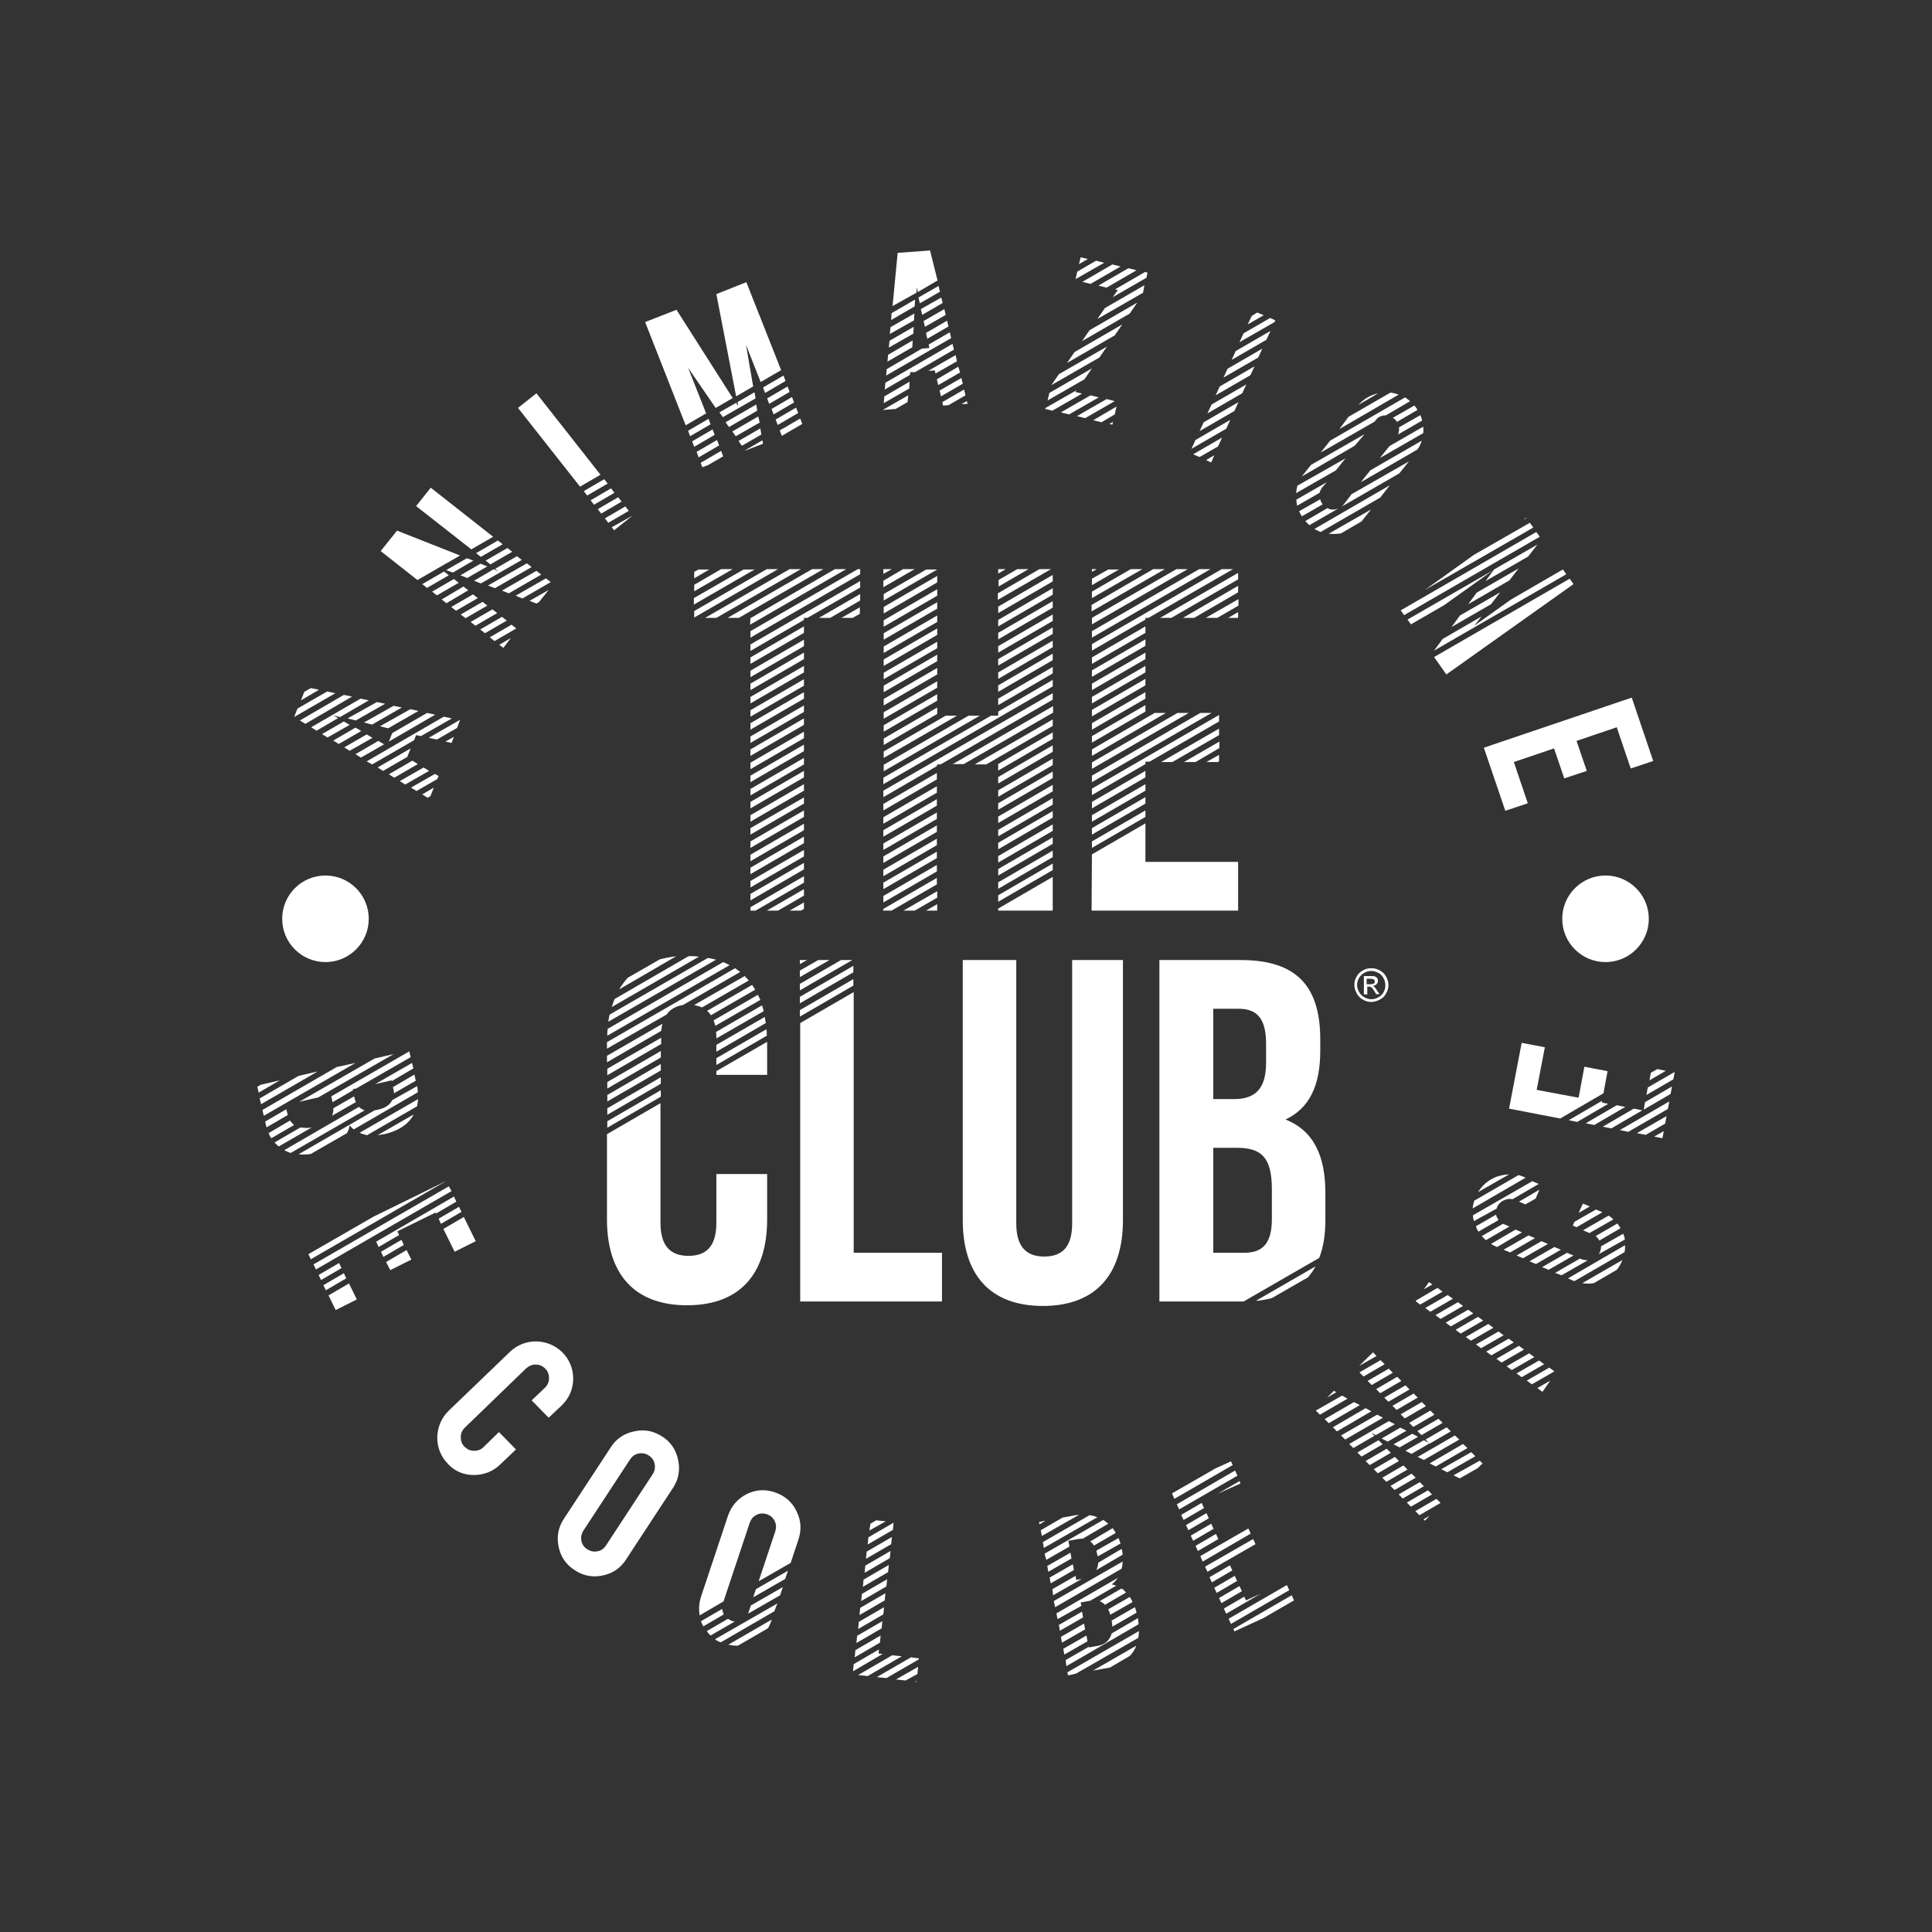
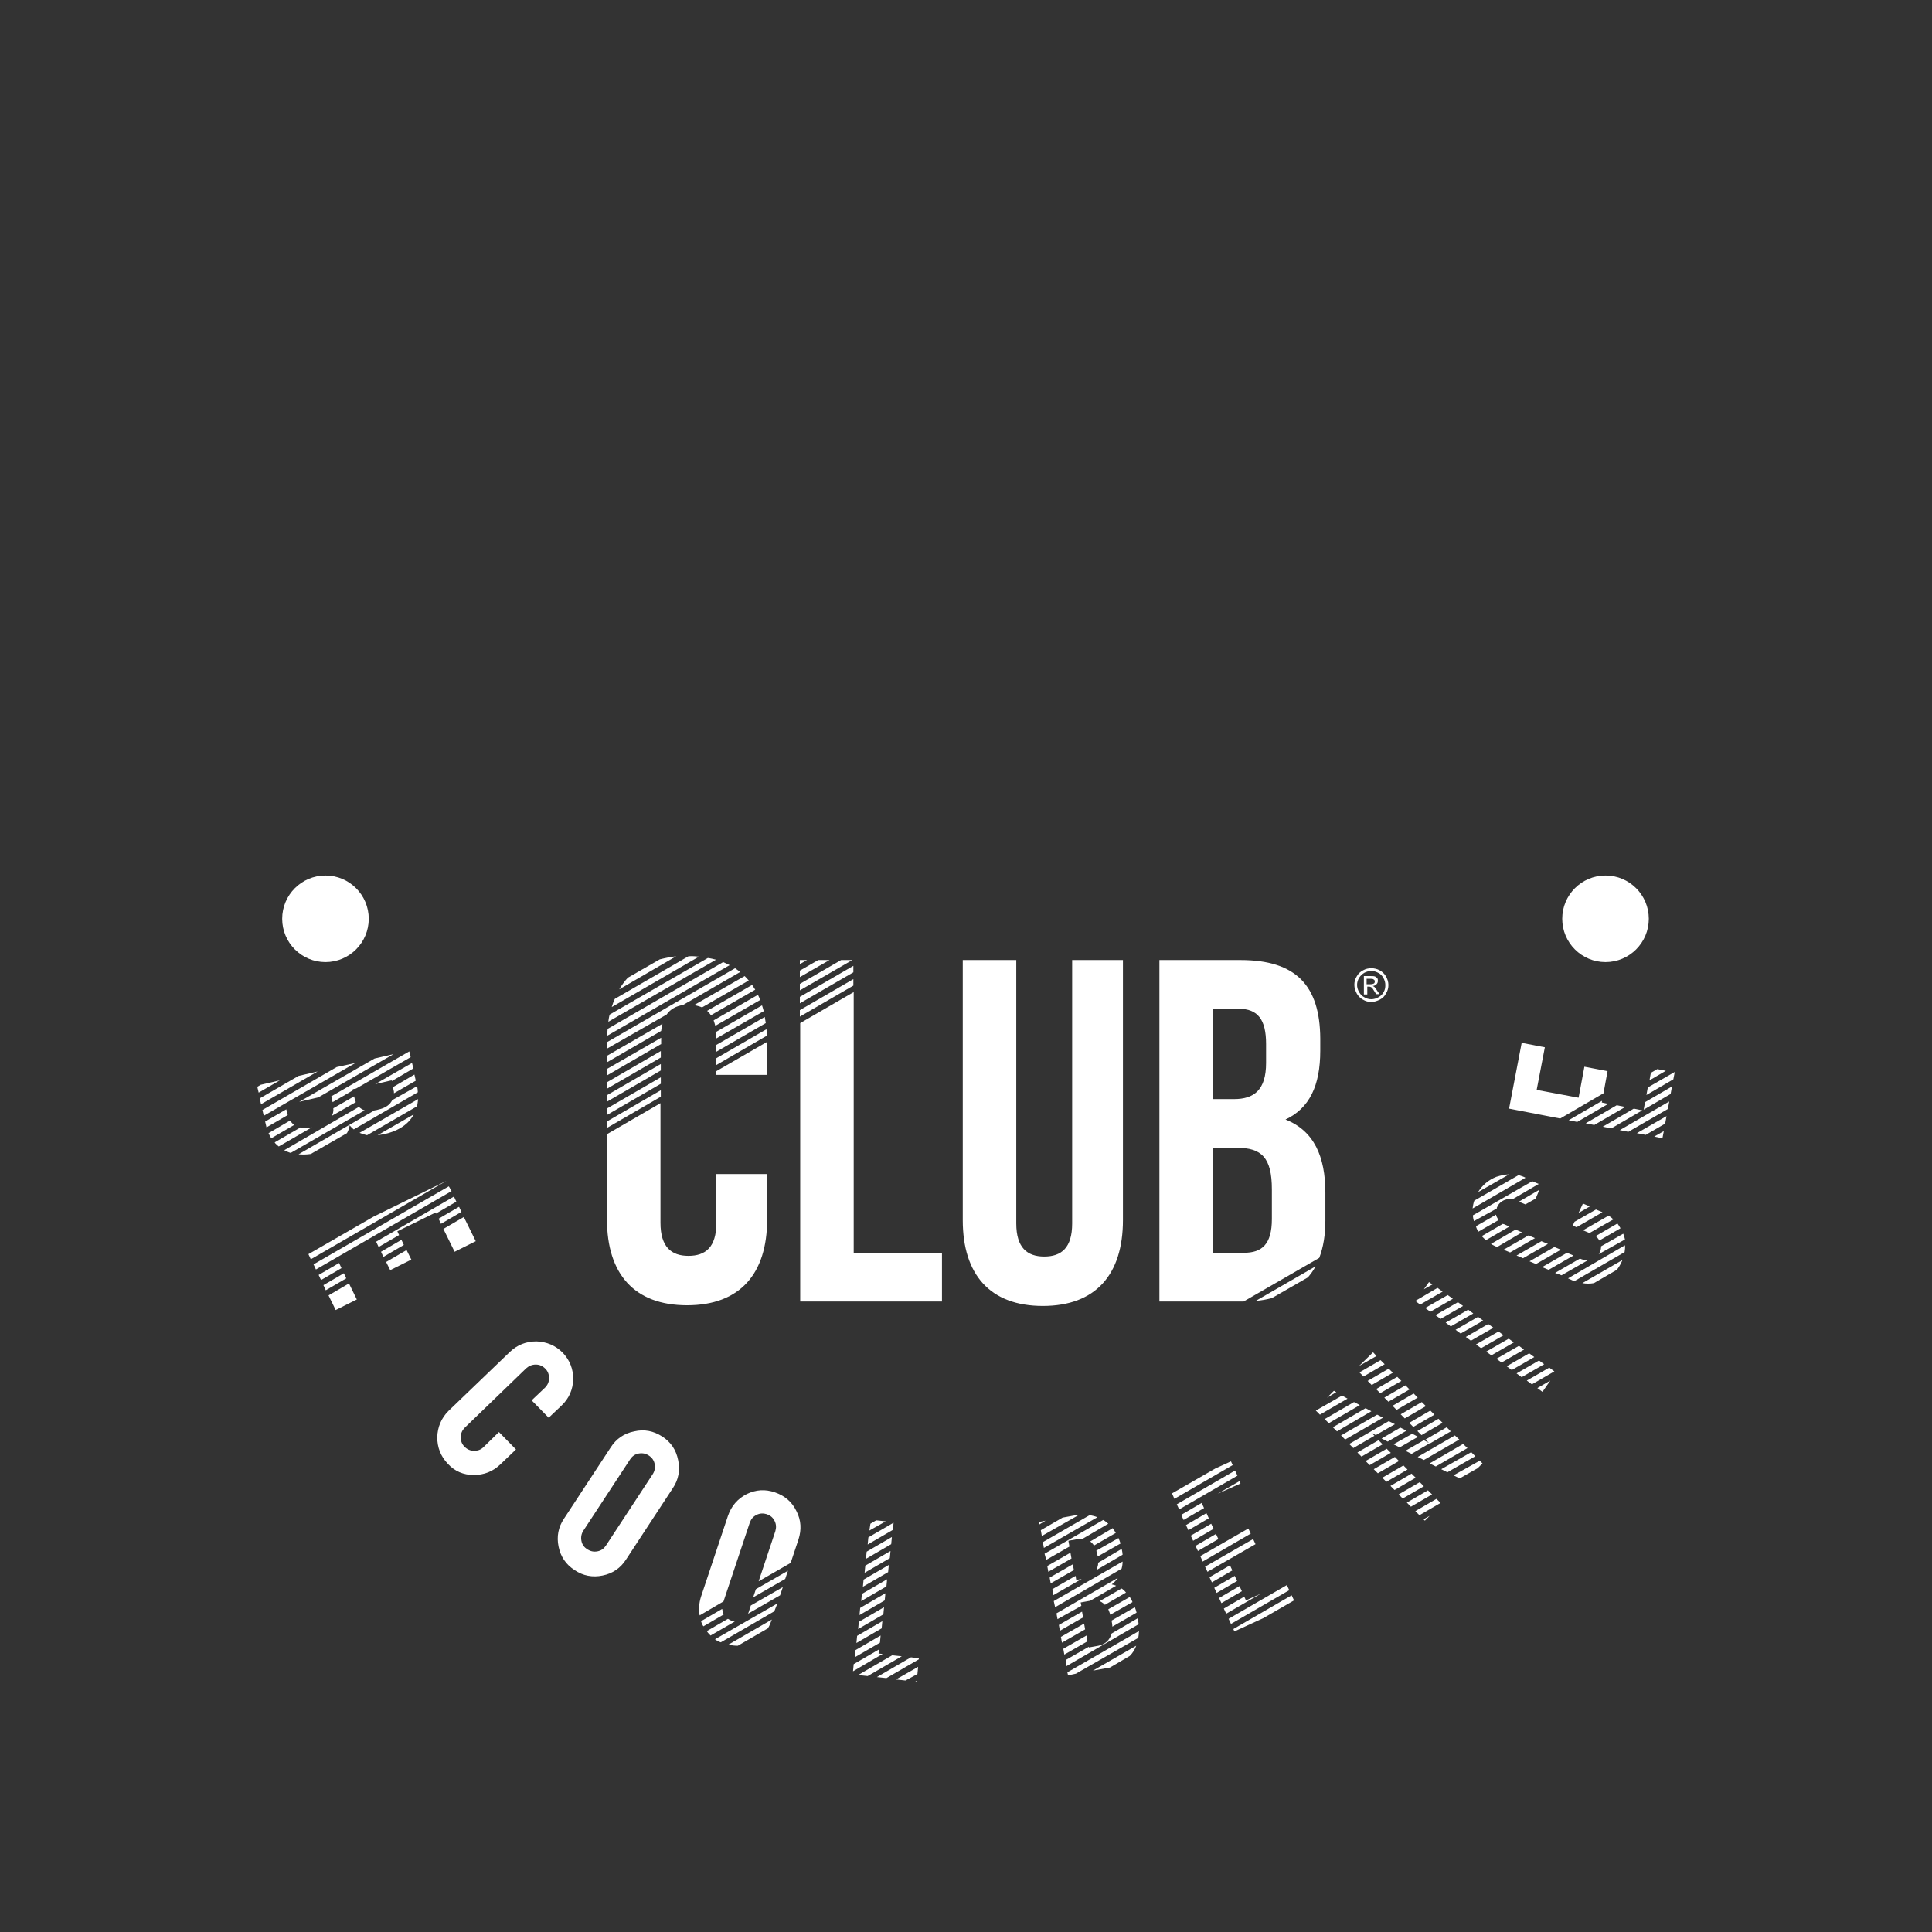
<svg xmlns="http://www.w3.org/2000/svg" version="1.1" id="Livello_1" x="0px" y="0px" viewBox="0 0 566.9 566.9" style="enable-background:new 0 0 566.9 566.9;" xml:space="preserve">
  <rect x="0" y="0" width="566.9" height="566.9" fill="#333333" stroke="none" />
  <style type="text/css"> .st0{fill-rule:evenodd;clip-rule:evenodd;fill:#FFFFFF;} .st1{fill:#FFFFFF;} </style>
  <g>
    <g>
      <path class="st0" d="M210.2,344.5v14.3c0,7.2-3.2,9.7-8.2,9.7s-8.2-2.6-8.2-9.7v-35.1l-15.7,9.1v25c0,16,8,25.2,23.5,25.2 s23.5-9.2,23.5-25.2v-13.3H210.2L210.2,344.5z M193.9,321.8l-15.7,9.1V329l15.7-9.1V321.8L193.9,321.8z M193.9,318l-15.7,9.1v-1.9 l15.7-9.1V318L193.9,318z M193.9,314.1v-1.9l-15.7,9.1v1.9L193.9,314.1L193.9,314.1z M193.9,310.3v-1.9l-15.7,9.1v1.9L193.9,310.3 L193.9,310.3z M193.9,306.4l-15.7,9.1v-1.9l15.8-9.1v0.2v1.7H193.9z M194,302.5l-15.9,9.2v-1.9l16.3-9.4 C194.2,301,194.1,301.7,194,302.5L194,302.5z M195.6,297.7c1.1-1.6,2.8-2.5,4.8-2.8l16.8-9.7c-0.5-0.4-1-0.7-1.5-1.1l-37.6,21.7 v1.9L195.6,297.7L195.6,297.7z M214.1,283.2c-0.6-0.3-1.2-0.6-1.9-0.9l-33.9,19.6c-0.1,0.7-0.1,1.3-0.1,2L214.1,283.2L214.1,283.2 z M210.1,281.6l-31.6,18.2c0.1-0.7,0.2-1.5,0.4-2.1l28.8-16.6C208.6,281.2,209.3,281.4,210.1,281.6L210.1,281.6z M205.1,280.7 l-25.6,14.8c0.3-0.8,0.5-1.7,0.9-2.4l21.6-12.5C203.1,280.5,204.1,280.6,205.1,280.7L205.1,280.7z M198.4,280.6l-16.7,9.7 c0.7-1.2,1.6-2.4,2.5-3.4l9.4-5.4C195.2,281.1,196.7,280.8,198.4,280.6L198.4,280.6z M203.7,294.9l14.8-8.5 c0.4,0.4,0.8,0.8,1.2,1.3l-13.7,7.9C205.3,295.3,204.5,295.1,203.7,294.9L203.7,294.9z M207.5,296.6l13.2-7.6 c0.3,0.5,0.6,0.9,0.9,1.4l-13,7.5C208.3,297.4,207.9,297,207.5,296.6L207.5,296.6z M209.4,299.4l13-7.5c0.2,0.5,0.5,1,0.7,1.5 l-13.2,7.6C209.7,300.4,209.6,299.9,209.4,299.4L209.4,299.4z M210.1,302.8l13.5-7.8c0.2,0.5,0.3,1.1,0.5,1.7l-13.9,8 C210.2,304,210.2,303.4,210.1,302.8L210.1,302.8z M210.2,306.6l14.2-8.2c0.1,0.6,0.2,1.2,0.3,1.8l-14.5,8.4V306.6L210.2,306.6z M210.2,310.5l14.7-8.5c0.1,0.6,0.1,1.2,0.1,1.9l-14.8,8.6V310.5L210.2,310.5z M210.2,314.3l14.9-8.6v9.7h-14.9V314.3L210.2,314.3 z M234.7,381.9h41.7v-14.3h-25.9v-76.5l-15.7,9.1v81.7H234.7z M250.4,289.2l-15.7,9.1v-1.9l15.7-9.1V289.2L250.4,289.2z M250.4,285.3l-15.7,9.1v-1.9l15.7-9.1V285.3L250.4,285.3z M250.1,281.7h-3.3l-12.1,7v1.9L250.1,281.7L250.1,281.7z M243.4,281.7 h-3.3l-5.4,3.1v1.9L243.4,281.7L243.4,281.7z M236.8,281.7l-2.1,1.2v-1.2H236.8L236.8,281.7z M282.5,281.7V358 c0,16,8,25.2,23.5,25.2s23.5-9.2,23.5-25.2v-76.3h-14.9V359c0,7.2-3.2,9.7-8.2,9.7s-8.2-2.6-8.2-9.7v-77.3H282.5L282.5,281.7z M364,281.7h-23.8v100.2h24.7l22.2-12.8c1.2-3.1,1.8-6.8,1.8-10.9V350c0-10.6-3.3-18.2-11.7-21.5c7-3.3,10.2-9.9,10.2-20.2v-3.6 C387.3,289.2,380.3,281.7,364,281.7L364,281.7L364,281.7z M368.5,381.7l17.5-10.1c-0.6,1.2-1.4,2.2-2.2,3.2l-10.6,6.1 C371.6,381.3,370.1,381.6,368.5,381.7L368.5,381.7z M363,336.8c7.2,0,10.2,2.9,10.2,12.2v8.7c0,7.4-2.9,9.9-8.2,9.9h-9v-30.8 L363,336.8L363,336.8z M363.5,296c5.6,0,8,3.2,8,10.3v5.6c0,8-3.6,10.6-9.4,10.6H356V296H363.5z" />
-       <path class="st0" d="M206.9,181.3h3.3L235,167h-3.3L206.9,181.3L206.9,181.3z M228.3,167l-24.6,14.2v-1.9L225,167H228.3L228.3,167 z M221.6,167l-18,10.4v-1.9l14.6-8.4h3.4V167z M215,167l-11.3,6.5v-1.9l7.9-4.6H215L215,167z M208.3,167l-4.6,2.7v-1.9l1.3-0.7 h3.3V167z M213.5,181.3l24.8-14.3h3.3l-24.8,14.3H213.5L213.5,181.3z M220.2,181.4L245,167h3.3l-28.2,16.3L220.2,181.4 L220.2,181.4z M220.2,185.2l31.5-18.2h0.7v1.5l-32.2,18.6V185.2L220.2,185.2z M220.2,189.1l32.2-18.6v1.9l-15.5,8.9h-1v0.6 l-15.7,9.1V189.1L220.2,189.1z M220.2,192.9v1.9l15.7-9.1v-1.9L220.2,192.9L220.2,192.9z M240.3,181.3h3.3l8.8-5.1v-1.9 L240.3,181.3L240.3,181.3z M220.2,196.8v1.9l15.7-9.1v-1.9L220.2,196.8L220.2,196.8z M246.9,181.3h3.3l2.1-1.2v-1.9L246.9,181.3 L246.9,181.3z M220.2,200.6l15.7-9.1v1.9l-15.7,9.1V200.6L220.2,200.6z M220.2,204.5l15.7-9.1v1.9l-15.7,9.1V204.5L220.2,204.5z M220.2,208.4v1.9l15.7-9.1v-1.9L220.2,208.4L220.2,208.4z M220.2,212.2v1.9l15.7-9.1v-1.9L220.2,212.2L220.2,212.2z M220.2,216.1 l15.7-9.1v1.9l-15.7,9.1V216.1L220.2,216.1z M220.2,219.9l15.7-9.1v1.9l-15.7,9.1V219.9L220.2,219.9z M220.2,223.8v1.9l15.7-9.1 v-1.9L220.2,223.8L220.2,223.8z M220.2,227.6v1.9l15.7-9.1v-1.9L220.2,227.6L220.2,227.6z M220.2,231.5l15.7-9.1v1.9l-15.7,9.1 V231.5L220.2,231.5z M220.2,235.3l15.7-9.1v1.9l-15.7,9.1V235.3L220.2,235.3z M220.2,239.2v1.9l15.7-9.1v-1.9L220.2,239.2 L220.2,239.2z M220.2,243v1.9l15.7-9.1V234L220.2,243L220.2,243z M220.2,246.9l15.7-9.1v1.9l-15.7,9.1V246.9L220.2,246.9z M220.2,250.8l15.7-9.1v1.9l-15.7,9.1V250.8L220.2,250.8z M220.2,254.6v1.9l15.7-9.1v-1.9L220.2,254.6L220.2,254.6z M220.2,258.5 v1.9l15.7-9.1v-1.9L220.2,258.5L220.2,258.5z M220.2,262.3l15.7-9.1v1.9l-15.7,9.1V262.3L220.2,262.3z M220.2,266.2l15.7-9.1v1.9 l-14.2,8.2h-1.5V266.2L220.2,266.2z M225,267.2h3.3l7.6-4.4v-1.9L225,267.2L225,267.2z M231.7,267.2h3.3l0.9-0.5v-1.9L231.7,267.2 L231.7,267.2z M275,224.3h1l32.9-19v-1.9L259.2,232v1.9l15.7-9.1L275,224.3L275,224.3z M308.9,201.4l-49.7,28.7v-1.9l31.6-18.2 h2.1v-1.2l16-9.3V201.4L308.9,201.4z M308.9,197.6l-16,9.3V205l16-9.3V197.6L308.9,197.6z M308.9,193.7v-1.9l-16,9.3v1.9 L308.9,193.7L308.9,193.7z M308.9,189.9V188l-16,9.3v1.9L308.9,189.9L308.9,189.9z M308.9,186l-16,9.3v-1.9l16-9.3V186L308.9,186z M308.9,182.2l-16,9.3v-1.9l16-9.3V182.2L308.9,182.2z M308.9,178.3v-1.9l-16,9.3v1.9L308.9,178.3L308.9,178.3z M308.9,174.5v-1.9 l-16,9.3v1.9L308.9,174.5L308.9,174.5z M308.9,170.6l-16,9.3V178l16-9.3V170.6L308.9,170.6z M308.4,167l-15.6,9v-1.9L305,167 H308.4L308.4,167z M301.8,167h-3.3l-5.5,3.2v1.9L301.8,167L301.8,167z M295.1,167h-2.2v1.3L295.1,167L295.1,167z M287.5,210 l-28.2,16.3v-1.9l24.9-14.4L287.5,210L287.5,210z M280.8,210l-21.5,12.4v-1.9l18.2-10.5H280.8L280.8,210z M275,209.5l-15.7,9.1 v-1.9l15.7-9.1V209.5L275,209.5z M275,205.6l-15.7,9.1v-1.9l15.7-9.1V205.6L275,205.6z M275,201.8l-15.7,9.1V209l15.7-9.1V201.8 L275,201.8z M275,197.9l-15.7,9.1v-1.9L275,196V197.9L275,197.9z M275,194v-1.9l-15.7,9.1v1.9L275,194L275,194z M275,190.2v-1.9 l-15.7,9.1v1.9L275,190.2L275,190.2z M275,186.3l-15.7,9.1v-1.9l15.7-9.1V186.3L275,186.3z M275,182.5l-15.7,9.1v-1.9l15.7-9.1 V182.5L275,182.5z M275,178.6v-1.9l-15.7,9.1v1.9L275,178.6L275,178.6z M275,174.8v-1.9l-15.7,9.1v1.9L275,174.8L275,174.8z M275,170.9l-15.7,9.1v-1.9L275,169V170.9L275,170.9z M275,167.1l-15.7,9.1v-1.9l12.5-7.2L275,167.1L275,167.1L275,167.1z M268.4,167H265l-5.8,3.4v1.9L268.4,167L268.4,167z M261.7,167h-2.5v1.4L261.7,167L261.7,167z M279.4,224.3l29.6-17.1v1.9 l-26.2,15.1h-3.4V224.3z M259.2,235.9l15.7-9.1v1.9l-15.7,9.1V235.9L259.2,235.9z M286,224.3l22.9-13.2v1.9l-19.5,11.3H286 L286,224.3z M259.2,239.8l15.7-9.1v1.9l-15.7,9.1V239.8L259.2,239.8z M292.7,224.3l16.2-9.4v1.9l-16,9.3v-1.8H292.7L292.7,224.3z M259.2,243.6v1.9l15.7-9.1v-1.9L259.2,243.6L259.2,243.6z M292.9,228l16-9.3v1.9l-16,9.3V228L292.9,228z M259.2,247.5v1.9 l15.7-9.1v-1.9L259.2,247.5L259.2,247.5z M292.9,231.9l16-9.3v1.9l-16,9.3V231.9L292.9,231.9z M259.2,251.3l15.7-9.1v1.9 l-15.7,9.1V251.3L259.2,251.3z M292.9,235.7l16-9.3v1.9l-16,9.3V235.7L292.9,235.7z M259.2,255.2l15.7-9.1v1.9l-15.7,9.1V255.2 L259.2,255.2z M292.9,239.6l16-9.3v1.9l-16,9.3V239.6L292.9,239.6z M259.2,259v1.9l15.7-9.1v-1.9L259.2,259L259.2,259z M292.9,243.5v1.9l16-9.3v-1.9L292.9,243.5L292.9,243.5z M259.2,262.9v1.9l15.7-9.1v-1.9L259.2,262.9L259.2,262.9z M292.9,247.3 v1.9l16-9.3V238L292.9,247.3L292.9,247.3z M259.2,266.7l15.7-9.1v1.9l-13.3,7.7h-2.5L259.2,266.7L259.2,266.7z M292.9,251.2 l16-9.3v1.9l-16,9.3V251.2L292.9,251.2z M265.1,267.2l9.9-5.7v1.9l-6.6,3.8L265.1,267.2L265.1,267.2z M292.9,255l16-9.3v1.9 l-16,9.3V255L292.9,255z M271.7,267.2h3.3v-1.9L271.7,267.2L271.7,267.2z M292.9,258.9v1.9l16-9.3v-1.9L292.9,258.9L292.9,258.9z M292.9,262.7v1.9l16-9.3v-1.9L292.9,262.7L292.9,262.7z M292.9,266.6l16-9.3v9.9h-16V266.6L292.9,266.6z M336.1,181.3h0.9 l24.8-14.3h-3.3l-38.1,22v1.9l15.7-9.1V181.3L336.1,181.3z M355.2,167l-34.8,20.1v-1.9l31.5-18.2L355.2,167L355.2,167z M348.5,167 l-28.1,16.2v-1.9l24.8-14.3H348.5L348.5,167z M341.8,167l-21.5,12.4v-1.9l18.1-10.5H341.8L341.8,167z M335.2,167l-14.8,8.5v-1.9 l11.4-6.6H335.2L335.2,167z M328.5,167l-8.1,4.7v-1.9l4.8-2.7h3.3V167z M321.8,167l-1.4,0.8V167H321.8L321.8,167z M340.4,181.3 l22.9-13.2v1.9l-19.6,11.3H340.4L340.4,181.3z M320.4,192.9l15.7-9.1v1.9l-15.7,9.1V192.9L320.4,192.9z M347.1,181.3l16.2-9.4v1.9 l-12.9,7.5H347.1L347.1,181.3z M320.4,196.7l15.7-9.1v1.9l-15.7,9.1V196.7L320.4,196.7z M353.8,181.3l9.6-5.5v1.9l-6.2,3.6H353.8 L353.8,181.3z M320.4,200.6v1.9l15.7-9.1v-1.9L320.4,200.6L320.4,200.6z M360.4,181.3l2.9-1.7v1.7H360.4L360.4,181.3z M320.4,204.5v1.9l15.7-9.1v-1.9L320.4,204.5L320.4,204.5z M320.4,208.3l15.7-9.1v1.9l-15.7,9.1V208.3L320.4,208.3z M320.4,212.2 l15.7-9.1v1.9l-15.7,9.1V212.2L320.4,212.2z M320.4,216v1.9l15.7-9.1v-1.9L320.4,216L320.4,216z M320.4,219.9v1.9l21.7-12.6h-3.3 L320.4,219.9L320.4,219.9z M320.4,223.7v1.9l28.4-16.4h-3.3L320.4,223.7L320.4,223.7z M320.4,227.6v1.9l35.1-20.3h-3.3 L320.4,227.6L320.4,227.6z M320.4,231.4v1.9l15.7-9.1v-0.7h1.2l20.4-11.8v-1.9L320.4,231.4L320.4,231.4z M320.4,235.3l15.7-9.1 v1.9l-15.7,9.1V235.3L320.4,235.3z M340.7,223.6l17-9.8v1.9l-13.7,7.9L340.7,223.6L340.7,223.6z M320.4,239.2l15.7-9.1v1.9 l-15.7,9.1V239.2L320.4,239.2z M347.4,223.6l10.4-6v1.9l-7,4.1H347.4L347.4,223.6z M320.4,243v1.9l15.7-9.1v-1.9L320.4,243 L320.4,243z M354,223.6l3.7-2.1v1.9l-0.4,0.2L354,223.6L354,223.6z M320.4,246.9v1.9l15.7-9.1v-1.9L320.4,246.9L320.4,246.9z M320.4,250.7l15.7-9.1v11.3h27.2v14.3h-43L320.4,250.7L320.4,250.7z" />
    </g>
-     <path class="st0" d="M121,223.2l1.6,1l-6.9,4l-1.6-1L121,223.2L121,223.2z M112.4,226.2l7.1-4.1l1-2.5l-9.7,5.6L112.4,226.2 L112.4,226.2z M109.2,224.3l12.3-7.1l0.6-1.5l1.4,0.3l9.1-5.2l-2.4-0.5l-22.6,13.1L109.2,224.3L109.2,224.3z M105.9,222.3l-1.6-1 l6.7-3.9l1.7,1L105.9,222.3L105.9,222.3z M102.6,220.3l-1.6-1l6.6-3.8l1.7,1L102.6,220.3L102.6,220.3z M99.4,218.3l6.6-3.8l-1.7-1 l-6.5,3.8L99.4,218.3L99.4,218.3z M96.1,216.4l6.5-3.7l-1.7-1l-6.4,3.7L96.1,216.4L96.1,216.4z M92.9,214.4l-1.6-1l14.5-8.4 l2.4,0.5l-8.4,4.9l-2-0.5l1.4,0.8L92.9,214.4L92.9,214.4z M89.6,212.4l-1.6-1l12.9-7.5l2.4,0.5L89.6,212.4L89.6,212.4z M86.3,210.4 l12.1-7l-2.4-0.5l-8.7,5L86.3,210.4L86.3,210.4L86.3,210.4z M88.3,205.5l5.3-3.1l-2.4-0.5l-1.9,1.1L88.3,205.5L88.3,205.5z M110.6,206l2.4,0.5l-8.6,4.9l-2.4-0.6L110.6,206L110.6,206z M115.5,207.1l2.4,0.5l-8.7,5l-2.4-0.6L115.5,207.1L115.5,207.1z M120.4,208.1l2.4,0.5l-8.9,5.1l-2.4-0.6L120.4,208.1L120.4,208.1z M125.3,209.2l2.4,0.5l-13.6,7.9l1-2.5L125.3,209.2L125.3,209.2z M135,211.2L135,211.2l-0.9,2.4l-5.9,3.4l-2.4-0.5L135,211.2L135,211.2z M133.2,216.2l-0.7,1.8l-1.8-0.4L133.2,216.2L133.2,216.2z M124.3,225.2l-7,4l1.6,1l7-4L124.3,225.2L124.3,225.2z M127.6,227.1l-7,4l1.6,1l6.1-3.5l0.4-0.9L127.6,227.1L127.6,227.1z M127.3,231.1l-1,2.5l-0.8,0.5l-1.6-1L127.3,231.1L127.3,231.1z M116.5,155.7L135,163l-6.1,3.5l0,0l0,0l-6.4,3.7l-10.8-8.5 L116.5,155.7L116.5,155.7z M137,163.8l-6.1,3.5l2,0.7l6-3.5L137,163.8L137,163.8z M130.3,167.7l-6.4,3.7l1.4,1.1l6.4-3.7 L130.3,167.7L130.3,167.7z M141,165.4l2,0.8l-5.9,3.4l-2-0.8L141,165.4L141,165.4z M133.2,169.9l-6.4,3.7l1.4,1.1l6.4-3.7 L133.2,169.9L133.2,169.9z M144.9,167l-5.8,3.4l2,0.8l12-6.9l-1.4-1.1l-6.4,3.7l1,0.8L144.9,167L144.9,167z M143.9,165.6l6.4-3.7 l-1.4-1.1l-6.4,3.7L143.9,165.6L143.9,165.6z M141.1,163.4l-1.4-1.1l6.4-3.7l1.4,1.1L141.1,163.4L141.1,163.4z M138.3,161.2 l6.4-3.7l-18.3-14.4l-4.3,5.4L138.3,161.2L138.3,161.2z M136,172.1l1.4,1.1L131,177l-1.4-1.1L136,172.1L136,172.1z M154.6,165.3 l1.4,1.1l-10.8,6.2l-2-0.8L154.6,165.3L154.6,165.3z M138.8,174.4l1.4,1.1l-6.4,3.7l-1.4-1.1L138.8,174.4L138.8,174.4z M157.4,167.5l1.4,1.1l-9.5,5.5l-2-0.8L157.4,167.5L157.4,167.5z M141.6,176.6l-6.4,3.7l1.4,1.1l6.4-3.7L141.6,176.6L141.6,176.6z M160.2,169.7l1.4,1.1l-8.3,4.8l-2-0.8L160.2,169.7L160.2,169.7z M144.5,178.8l-6.4,3.7l1.4,1.1l6.4-3.7L144.5,178.8L144.5,178.8z M161,173.1l-5.6,3.2l2,0.8l0.8-0.5L161,173.1L161,173.1z M147.3,181l1.4,1.1l-6.4,3.7l-1.4-1.1L147.3,181L147.3,181z M150.1,183.3 l1.4,1.1l-6.4,3.7l-1.4-1.1L150.1,183.3L150.1,183.3z M149.9,187.2l-3.4,2l1.2,0.9L149.9,187.2L149.9,187.2z M185.6,151.3l-5.4,4.3 l-0.7-0.9L185.6,151.3L185.6,151.3L185.6,151.3z M178.5,153.4l6-3.5l-1-1.3l-6,3.5L178.5,153.4L178.5,153.4z M176.4,150.7l-1-1.3 l6-3.5l1,1.3L176.4,150.7L176.4,150.7z M174.3,148.1l6-3.5l-1-1.3l-6,3.5L174.3,148.1L174.3,148.1z M172.3,145.4l-1-1.3l6-3.5 l1,1.3L172.3,145.4L172.3,145.4z M170.2,142.8l6-3.5l-18.8-23.9l-5.4,4.3L170.2,142.8L170.2,142.8z M207.7,136.5l-1.6,0.6l-0.5-1.3 l6-3.5l0.6,1.6L207.7,136.5L207.7,136.5z M205,134.2l6-3.5l-0.6-1.6l-6,3.5L205,134.2L205,134.2z M203.7,131.1l-0.6-1.6l6-3.5 l0.6,1.6L203.7,131.1L203.7,131.1z M202.5,128l6-3.5l-0.6-1.6l-6,3.5L202.5,128L202.5,128z M201.2,124.8l-11.9-30.3l9.2-3.6 l16.5,25.9l-5,2.9l-8.1-11.8l5.3,13.4L201.2,124.8L201.2,124.8z M216,118.2l-4.9,2.8l1,1.4l9.6-5.5l-0.3-1.8l-5,2.9l0.2,1.2 L216,118.2L216,118.2z M216,116.3l5-2.9l-2.1-12.2l4.3,10.9l6-3.5L219,82.8l-8.8,3.5L216,116.3L216,116.3z M229.9,110.2l0.6,1.6 l-6,3.5l-0.6-1.6L229.9,110.2L229.9,110.2z M231.1,113.4l0.6,1.6l-6,3.5l-0.6-1.6L231.1,113.4L231.1,113.4z M221.9,118.7l-9,5.2 l1,1.4l8.3-4.8L221.9,118.7L221.9,118.7z M232.4,116.5l-6,3.5l0.6,1.6l6-3.5L232.4,116.5L232.4,116.5z M222.5,122.2l-7.6,4.4l1,1.4 l7-4L222.5,122.2L222.5,122.2z M233.6,119.6l0.6,1.6l-6,3.5l-0.6-1.6L233.6,119.6L233.6,119.6z M223.1,125.7l0.3,1.8l-5.7,3.3 l-1-1.4L223.1,125.7L223.1,125.7z M234.8,122.8l-6,3.5l0.6,1.6l6-3.5L234.8,122.8L234.8,122.8z M223.7,129.2l-5,2.9v0.1l5.2-2 L223.7,129.2L223.7,129.2z M267.1,109.2L267,110l-7.4,4.3l0.2-2l19.7-11.4l0.4,1.7l-11.4,6.6H267.1L267.1,109.2z M260,110.2 l19.1-11l-0.4-1.7l-6.2,3.6l0.2,1l-2.2,0.2l-10.3,6L260,110.2L260,110.2z M260.4,106.1l7.3-4.2l0.1-2l-7.2,4.2L260.4,106.1 L260.4,106.1z M260.8,102l7.2-4.1l0.1-2L261,100L260.8,102L260.8,102z M261.1,98l0.2-2l7-4l-0.1,2L261.1,98L261.1,98z M261.5,93.9 l6.9-4l0.1-2l-6.9,4L261.5,93.9L261.5,93.9z M261.9,89.8l1.5-15.6l9.5-0.7l2.2,8.8l-5.8,3.4l-0.3-1.4l-0.1,1.6L261.9,89.8 L261.9,89.8z M275.4,83.9l-5.9,3.4l0.4,1.7l5.9-3.4L275.4,83.9L275.4,83.9z M276.2,87.3l-6,3.4l0.4,1.7l6-3.5L276.2,87.3 L276.2,87.3z M277.1,90.7l0.4,1.7l-6.1,3.5l-0.4-1.7L277.1,90.7L277.1,90.7z M277.9,94.1l0.4,1.7l-6.2,3.6l-0.4-1.7L277.9,94.1 L277.9,94.1z M266.9,112l-7.4,4.3l-0.2,2l7.5-4.3L266.9,112L266.9,112z M280.4,104.2l-8,4.6l1.9-0.1l0.2,0.9l6.3-3.6L280.4,104.2 L280.4,104.2z M266.5,116l-0.2,2l-3.5,2l-3.8,0.3l0,0L266.5,116L266.5,116z M281.2,107.6l-6.3,3.7l0.4,1.7l6.4-3.7L281.2,107.6 L281.2,107.6z M282.1,110.9l-6.4,3.7l0.4,1.7l6.4-3.7L282.1,110.9L282.1,110.9z M282.9,114.3l0.4,1.7l-5,2.9l-1.6,0.1l-0.2-1 L282.9,114.3L282.9,114.3z M283.7,117.7l-1.6,0.9l1.8-0.1L283.7,117.7L283.7,117.7z M336.7,80l-0.3,1.5l-9.9,5.7l1.5-2.1l-0.8-0.2 l8.8-5.1L336.7,80L336.7,80z M324.7,84.4l8.8-5.1l-2.4-0.6l-8.8,5.1L324.7,84.4L324.7,84.4z M320,83.3l8.8-5.1l-2.4-0.6l-8.8,5.1 L320,83.3L320,83.3z M315.6,81.9l0.5-2.2l5.5-3.2l2.4,0.6L315.6,81.9L315.6,81.9z M316.6,77.5l2.6-1.5l-2.1-0.5L316.6,77.5 L316.6,77.5z M335.8,83.7l-11.6,6.7l-2.2,3.2l13.4-7.7L335.8,83.7L335.8,83.7z M333.7,88.8l-2.2,3.2l-14,8.1l2.2-3.2L333.7,88.8 L333.7,88.8z M329.3,95.2l-14,8.1l-2.2,3.2l14-8.1L329.3,95.2L329.3,95.2z M324.8,101.7l-2.2,3.2l-14.1,8.1l2.2-3.2L324.8,101.7 L324.8,101.7z M320.4,108.1l-12.5,7.2l-0.5,2.2l10.8-6.2L320.4,108.1L320.4,108.1z M315.9,114.5l-0.4,0.5l2,0.5l-8.7,5l-2.1-0.5 l0.1-0.3L315.9,114.5L315.9,114.5z M320,116l2.4,0.6l-8.7,5l-2.4-0.6L320,116L320,116z M324.7,117.1l2.4,0.6l-8.7,5l-2.4-0.6 L324.7,117.1L324.7,117.1z M327.6,119.3l-6.8,4l2.4,0.6l3.9-2.3L327.6,119.3L327.6,119.3z M326.6,123.8l-0.2,0.8l-0.9-0.2 L326.6,123.8L326.6,123.8z M355.4,135.7l-1.5-0.7l2.4-1.4L355.4,135.7L355.4,135.7z M352,134.1l5.4-3.1l1.2-2.6l-8.5,4.9L352,134.1 L352,134.1z M349.6,131.7l1.2-2.6l10.2-5.9l-1.2,2.6L349.6,131.7L349.6,131.7z M352,126.5l10.2-5.9l1.2-2.6l-10.2,5.9L352,126.5 L352,126.5z M354.3,121.3l1.2-2.6l10.2-5.9l-1.2,2.6L354.3,121.3L354.3,121.3z M356.7,116l10.2-5.9l1.2-2.6l-10.2,5.9L356.7,116 L356.7,116z M359,110.8l1.2-2.6l10.2-5.9l-1.2,2.6L359,110.8L359,110.8z M361.4,105.6l10.2-5.9l1.2-2.6l-10.2,5.9L361.4,105.6 L361.4,105.6z M363.7,100.4l1.2-2.6l7.8-4.5l1.5,0.7l-0.2,0.5L363.7,100.4L363.7,100.4z M366.1,95.2l4.7-2.7l-1.9-0.8l-1.6,1 L366.1,95.2L366.1,95.2z M413.5,117.5c0.1,0.1,0.2,0.2,0.3,0.2l-7.2,4.2c-0.1,0-0.3,0-0.4,0c-1.1,0.1-2,0.6-2.6,1.5l-0.4,0.4 l-15.7,9l2.8-3.5l22-12.7C412.7,116.9,413.1,117.2,413.5,117.5L413.5,117.5z M393,125.9l17.4-10.1c-0.8-0.3-1.6-0.5-2.4-0.6 l-12.3,7.1L393,125.9L393,125.9z M398.6,118.8l5.8-3.4C402.2,115.9,400.2,117,398.6,118.8L398.6,118.8z M415,119l-6.3,3.6 c0.1,0.1,0.2,0.1,0.3,0.2c0.4,0.3,0.7,0.6,0.9,1l6-3.5C415.7,119.8,415.4,119.4,415,119L415,119z M400.4,127.4l-15.7,9l-2,2.5 c-0.2,0.3-0.5,0.6-0.7,0.9l15.5-9L400.4,127.4L400.4,127.4z M416.8,121.8l-6.3,3.6l0,0c0.1,0.7,0,1.4-0.3,2.1l7.1-4.1 C417.2,122.9,417,122.3,416.8,121.8L416.8,121.8z M394.8,134.5L392,138l-11.7,6.7c0.1-0.7,0.2-1.5,0.4-2.2L394.8,134.5L394.8,134.5 z M417.6,125.2l-9.9,5.7l-2.8,3.5l12.7-7.3C417.7,126.5,417.7,125.8,417.6,125.2L417.6,125.2z M389.3,141.5l-8.9,5.1 c0,0.1,0,0.2,0,0.4c0.1,0.5,0.1,0.9,0.2,1.4l6.6-3.8c0.1-0.5,0.4-1,0.7-1.5L389.3,141.5L389.3,141.5z M417.2,129.3l-15.1,8.7 l-2.8,3.5l16.6-9.6C416.5,131.1,416.9,130.2,417.2,129.3L417.2,129.3z M387.4,146.5c0.1,0.6,0.4,1.1,0.7,1.5l-6.1,3.5 c-0.3-0.5-0.6-1-0.8-1.5L387.4,146.5L387.4,146.5z M413.4,135.4l-2.8,3.5l-17,9.8c0.3-0.2,0.5-0.4,0.7-0.7l2.3-3L413.4,135.4 L413.4,135.4z M389.5,149.1l-6.5,3.8c0.4,0.4,0.8,0.8,1.2,1.2l8.5-4.9c-0.3,0.1-0.7,0.2-1,0.3C390.9,149.6,390.2,149.5,389.5,149.1 L389.5,149.1z M407.8,142.4l-22.1,12.8c0.6,0.4,1.2,0.6,1.8,0.9L405,146L407.8,142.4L407.8,142.4z M402.3,149.5l-2.4,3 c-0.1,0.2-0.3,0.3-0.4,0.5l-6,3.5c-0.3,0.1-0.6,0.1-0.9,0.1c-0.9,0.1-1.8,0.1-2.7,0L402.3,149.5L402.3,149.5z M451.1,159.8 l-2.7,3.5l-12.5,7.2l2.5-3.4L451.1,159.8L451.1,159.8z M438,167.4l-25,14.4l1,1.4l9.7-5.6L438,167.4L438,167.4z M412,180.5l39.8-23 l-1-1.4l-39.8,23L412,180.5L412,180.5z M418.1,173.1l31.8-18.3l-1-1.4l-16.4,9.4L418.1,173.1L418.1,173.1z M446.9,152.6l0.9-0.7 l0.1,0.1L446.9,152.6L446.9,152.6z M445.6,166.8l-12.3,7.1l-2.5,3.4l12.1-7L445.6,166.8L445.6,166.8z M440.2,173.8l-2.7,3.5 l-11.6,6.7l2.5-3.4L440.2,173.8L440.2,173.8z M434.7,180.9l-11.4,6.6l-2.5,3.4l38.8-22.4l-1-1.4l-15.2,8.8l-10.8,7.7L434.7,180.9 L434.7,180.9z M460.6,169.8l-39.8,23l3.6,5.1l37.3-26.5L460.6,169.8L460.6,169.8z M435.4,219.4l43.4-14.7l6.3,18.6l-6.6,2.2 l-4.1-12.1l-11.8,4l3,8.8l-6.6,2.2l-3-8.8l-11.8,4l4.1,12.1l-6.6,2.2L435.4,219.4z" />
    <path class="st0" d="M76.5,318.3l5.6-1.3l-6.2,3.6l-0.4-1.7L76.5,318.3L76.5,318.3z M87.6,315.7l-11.4,6.6l0.4,1.7l16.6-9.6 L87.6,315.7L87.6,315.7z M98.8,313.1L77,325.7l0.4,1.7l26.9-15.5L98.8,313.1L98.8,313.1z M109.9,310.6l5.6-1.3L93.4,322l-5.6,1.3 L109.9,310.6L109.9,310.6z M84,325.5l0.4,1.5v0.2l-6.2,3.6l-0.4-1.7L84,325.5L84,325.5z M120.1,308.5l0.4,1.7l-16,9.2l-1,0.2 l0.1,0.3l-6,3.5l-0.4-1.7L120.1,308.5L120.1,308.5z M85.1,328.8l-6.3,3.7c0.2,0.5,0.5,1,0.8,1.5l6.7-3.9 C85.8,329.7,85.4,329.2,85.1,328.8L85.1,328.8z M120.9,311.9l-10.8,6.2l4.8-1.1l0.1,0.2l6.3-3.7L120.9,311.9L120.9,311.9z M103.9,321.7l0.2,0.8c0.1,0.3,0.2,0.6,0.3,0.9l-7,4c0.3-0.6,0.5-1.4,0.4-2.2L103.9,321.7L103.9,321.7z M88.2,330.8 c0.3,0.1,0.5,0.1,0.8,0.1c0.8,0.1,1.6,0.1,2.5-0.1l-9.7,5.6c-0.3-0.2-0.5-0.5-0.8-0.7c-0.2-0.2-0.3-0.3-0.4-0.5L88.2,330.8 L88.2,330.8z M121.6,315.3l-6.3,3.7l0.2,0.9c0.1,0.3,0.1,0.6,0.1,0.9l6.4-3.7L121.6,315.3L121.6,315.3z M105.3,324.8 c0.5,0.4,1,0.8,1.7,1l-21.7,12.5c-0.7-0.2-1.3-0.5-1.9-0.8L105.3,324.8L105.3,324.8z M122.4,318.7c0.1,0.6,0.2,1.2,0.2,1.8 l-18.8,10.9c-0.4-0.3-0.8-0.7-1.2-1.2c-0.1,0.8-0.4,1.6-0.8,2.3l-10.6,6.1c-1.3,0.2-2.4,0.2-3.6,0.1l22.3-12.9c0.3,0,0.7-0.1,1-0.2 c1.9-0.4,3.2-1.2,3.9-2.3c0.1-0.2,0.2-0.3,0.3-0.5L122.4,318.7L122.4,318.7z M122.7,322.5l-17.2,9.9c0.7,0.3,1.4,0.5,2.2,0.7 l14.7-8.5C122.5,323.9,122.6,323.2,122.7,322.5L122.7,322.5z M121.4,327l-10.6,6.1c0.6-0.1,1.3-0.2,1.9-0.3c1.8-0.4,3.4-1,4.6-1.7 C119.2,330,120.5,328.7,121.4,327L121.4,327z M109.6,357l21.4-10.5l0,0l-39.8,23l-0.7-1.5L109.6,357L109.6,357z M131.7,348.1 L92,371l0.7,1.5l39.8-23L131.7,348.1L131.7,348.1z M133.2,351.1l-23.1,13.4l0.3-0.1l0.7,1.5l6-3.5l-0.5-1.1l11.2-5.5l0.1,0.3l6-3.5 L133.2,351.1L133.2,351.1z M99.5,370.6l0.7,1.5l-6,3.5l-0.7-1.5L99.5,370.6L99.5,370.6z M134.7,354.1l-6,3.5l0.7,1.5l6-3.5 L134.7,354.1L134.7,354.1z M117.8,363.8l-6,3.5l0.7,1.5l6-3.5L117.8,363.8L117.8,363.8z M100.9,373.6l-6,3.5l0.7,1.5l6-3.5 L100.9,373.6L100.9,373.6z M136.1,357.1l-6,3.5l3.3,6.7l6.2-3.1L136.1,357.1L136.1,357.1z M119.3,366.8l-6,3.5l1.2,2.4l6.2-3.1 L119.3,366.8L119.3,366.8z M102.4,376.6l2.3,4.7l-6.2,3.1l-2.1-4.3L102.4,376.6L102.4,376.6z M131.4,429.5 c-2.1-2.2-3.1-4.8-3.1-7.8c0.1-3,1.2-5.6,3.3-7.7l18-17.3c2.2-2.1,4.8-3.1,7.8-3.1c3,0.1,5.6,1.2,7.7,3.3c2.1,2.2,3.1,4.8,3.1,7.8 c-0.1,3-1.2,5.6-3.4,7.7L161,416l-5-5.1l3.9-3.7c0.8-0.8,1.2-1.7,1.2-2.8c0-1.1-0.3-2-1.1-2.8s-1.7-1.2-2.8-1.2s-2,0.4-2.8,1.1 l-18,17.4c-0.8,0.8-1.2,1.7-1.2,2.8c0,1.1,0.3,2,1.1,2.8s1.7,1.2,2.8,1.2s2-0.3,2.8-1.1l4.5-4.4l5,5.1l-4.6,4.4 c-2.2,2.1-4.8,3.1-7.8,3.1C136,432.8,133.4,431.7,131.4,429.5L131.4,429.5z M194.3,421.5c-2.5-1.6-5.2-2.2-8.2-1.5 c-3,0.6-5.3,2.2-6.9,4.7l-13.7,20.9c-1.7,2.5-2.2,5.3-1.6,8.2c0.6,3,2.2,5.3,4.7,6.9c2.5,1.7,5.3,2.2,8.2,1.6 c3-0.6,5.3-2.2,6.9-4.7l13.7-20.9c1.7-2.5,2.2-5.3,1.6-8.2C198.4,425.4,196.8,423.1,194.3,421.5L194.3,421.5z M191.5,432.6 l-13.7,20.9c-0.6,0.9-1.4,1.5-2.5,1.7s-2,0-3-0.6c-0.9-0.6-1.5-1.4-1.7-2.5s0-2.1,0.6-3l13.7-20.9c0.6-0.9,1.4-1.5,2.5-1.7 s2.1,0,3,0.6s1.5,1.4,1.7,2.5S192.1,431.7,191.5,432.6L191.5,432.6z M227.4,437.9c2.9,1,5,2.8,6.3,5.5c1.4,2.7,1.5,5.5,0.6,8.3 l-2.3,6.9l-9.4,5.4l4.9-14.7c0.3-1,0.3-2-0.2-3s-1.2-1.6-2.3-2c-1-0.3-2-0.3-3,0.2s-1.6,1.2-2,2.3l-7.7,23.1l-7,4.1 c-0.3-1.8-0.2-3.6,0.4-5.5l7.9-23.7c1-2.9,2.8-5,5.5-6.4C221.8,437.1,224.5,436.9,227.4,437.9L227.4,437.9z M231.2,460.9l-9.4,5.4 l-0.8,2.4l9.4-5.4L231.2,460.9L231.2,460.9z M211.9,472.1l-6.2,3.6c0.1,0.4,0.3,0.8,0.5,1.2l0.2,0.3l6-3.5l-0.1-0.1 C212.1,473.1,212,472.6,211.9,472.1L211.9,472.1z M229.7,465.7l-9.4,5.4l-0.6,1.9c-0.1,0.2-0.1,0.3-0.2,0.5l9.4-5.4L229.7,465.7 L229.7,465.7z M213.6,475c0.3,0.2,0.7,0.4,1.1,0.6c0.3,0.1,0.6,0.2,0.9,0.2l-7.1,4.1c-0.4-0.4-0.8-0.8-1.1-1.3L213.6,475L213.6,475 z M228.1,470.5L209.8,481c0.5,0.4,1.1,0.7,1.7,0.9l15.7-9.1L228.1,470.5L228.1,470.5z M226.5,475.2l-12.8,7.4 c1,0.2,1.9,0.3,2.8,0.3l8.8-5.1c0.5-0.7,0.8-1.6,1.1-2.4L226.5,475.2L226.5,475.2z M268.9,493.5h-0.4l0.4-0.3V493.5L268.9,493.5z M265.7,493.1l-2.8-0.3l6.5-3.7l-0.2,2.1L265.7,493.1L265.7,493.1z M260.1,492.4l9.5-5.5v-0.3l-2.3-0.3l-10,5.8L260.1,492.4 L260.1,492.4z M254.6,491.8l10-5.8l-2.8-0.3l-10,5.8L254.6,491.8L254.6,491.8z M250.3,490.4l0.2-2.1l7.4-4.3l-0.1,1.2l1.2,0.1 L250.3,490.4L250.3,490.4z M250.8,486.3l0.2-2.1l7.4-4.3l-0.2,2.1L250.8,486.3L250.8,486.3z M251.3,482.1l7.4-4.3l0.2-2.1l-7.4,4.3 L251.3,482.1L251.3,482.1z M251.8,478l0.2-2.1l7.4-4.3l-0.2,2.1L251.8,478L251.8,478z M252.2,473.9l7.4-4.3l0.2-2.1l-7.4,4.3 L252.2,473.9L252.2,473.9z M252.7,469.8l0.2-2.1l7.4-4.3l-0.2,2.1L252.7,469.8L252.7,469.8z M253.2,465.6l7.4-4.3l0.2-2.1l-7.4,4.3 L253.2,465.6L253.2,465.6z M253.7,461.5l0.2-2.1l7.4-4.3l-0.2,2.1L253.7,461.5L253.7,461.5z M254.1,457.4l7.4-4.3l0.2-2.1l-7.4,4.3 L254.1,457.4L254.1,457.4z M254.6,453.2l0.2-2.1l7.4-4.3l-0.2,2.1L254.6,453.2L254.6,453.2z M255.1,449.1l4.8-2.7l-2.8-0.3l-1.7,1 L255.1,449.1L255.1,449.1z M313.4,491.6l-0.2-0.9l21-12.1c0,0.7-0.1,1.4-0.2,2l-18.3,10.5L313.4,491.6L313.4,491.6z M312.9,488.9 l21.2-12.3c-0.1-0.6-0.1-1.2-0.2-1.8l-7.7,4.5c-0.6,2-1.9,3.2-3.9,3.6l-2.8,0.5v-0.2l-6.8,3.9L312.9,488.9L312.9,488.9z M312.3,485.5l6.8-3.9l-0.3-1.7l-6.8,3.9L312.3,485.5L312.3,485.5z M311.6,482l6.8-3.9l-0.3-1.7l-6.8,3.9L311.6,482L311.6,482z M311,478.5l-0.3-1.7l6.8-3.9l0.3,1.7L311,478.5L311,478.5z M310.3,475.1l-0.3-1.7l18-10.4c-0.5,0.7-1.1,1.4-1.8,1.9 c0.4,0.1,0.9,0.2,1.3,0.4l-7.6,4.4l0,0l-2.8,0.5l0.2,1L310.3,475.1L310.3,475.1z M309.6,471.6l19.5-11.3c0.2-0.7,0.3-1.4,0.3-2.1 l-20.2,11.6L309.6,471.6L309.6,471.6z M309,468.1l8.4-4.8l-1.6,0.3l-0.2-1.2l-6.8,3.9L309,468.1L309,468.1z M308.3,464.6l6.8-3.9 l-0.3-1.7l-6.8,3.9L308.3,464.6L308.3,464.6z M307.6,461.2l-0.3-1.7l6.8-3.9l0.3,1.7L307.6,461.2L307.6,461.2z M307,457.7l6.8-3.9 l-0.3-1.7l2.8-0.5c0.5-0.1,1-0.1,1.4-0.1l7.5-4.4c-0.5-0.4-0.9-0.8-1.5-1.1l-17.2,9.9L307,457.7L307,457.7z M306.3,454.2l-0.3-1.7 l13.7-7.9c0.8,0.1,1.6,0.3,2.3,0.6L306.3,454.2L306.3,454.2z M305.7,450.7l-0.3-1.7l6.4-3.7l3.3-0.6c0.5-0.1,1-0.2,1.5-0.2 L305.7,450.7L305.7,450.7z M305,447.3l-0.1-0.7l1.9-0.4L305,447.3L305,447.3z M326.5,448.4c0.3,0.4,0.6,0.9,0.9,1.4l-6.4,3.7 c-0.3-0.5-0.7-0.9-1.1-1.2l0,0L326.5,448.4L326.5,448.4z M328.2,451.3c0.2,0.5,0.4,1,0.6,1.6l-6.7,3.8c0-0.1,0-0.3-0.1-0.4 c-0.1-0.5-0.2-0.9-0.3-1.3L328.2,451.3L328.2,451.3z M329.1,454.5l0.1,0.3c0.1,0.5,0.2,1,0.2,1.4l-7.7,4.5c0.2-0.5,0.4-1,0.5-1.6 c0-0.2,0-0.4,0.1-0.6L329.1,454.5L329.1,454.5z M329.1,466.1l-6.4,3.7c0.4,0.2,0.7,0.4,1.1,0.7c0.2,0.1,0.3,0.3,0.4,0.4l6.2-3.6 C330,466.8,329.6,466.4,329.1,466.1L329.1,466.1z M331.5,468.6l-6.3,3.6c0.2,0.5,0.4,1,0.6,1.6l6.5-3.7 C332.1,469.5,331.8,469,331.5,468.6L331.5,468.6z M333,471.6L333,471.6c0.2,0.5,0.4,1.1,0.5,1.6l-7.1,4.1c0-0.5-0.1-1.1-0.2-1.6 v-0.2L333,471.6L333,471.6z M333.4,482.9l-12.7,7.3l5-0.9l5.8-3.4C332.4,485,333,484,333.4,482.9L333.4,482.9z M362.2,478.7 l-0.3-0.7l17.1-9.9l0.7,1.5l-9,5.2L362.2,478.7L362.2,478.7z M361.2,476.5l17.1-9.9l-0.7-1.5l-17.1,9.9L361.2,476.5L361.2,476.5z M359.8,473.5l10.2-5.9l-4.4,2l-0.5-1.1l-6,3.5L359.8,473.5L359.8,473.5z M358.4,470.4l6-3.5l-0.7-1.5l-6,3.5L358.4,470.4 L358.4,470.4z M357,467.4l-0.7-1.5l6-3.5l0.7,1.5L357,467.4L357,467.4z M355.6,464.3l6-3.5l-0.7-1.5l-6,3.5L355.6,464.3 L355.6,464.3z M354.3,461.2l-0.7-1.5l14.1-8.1l0.7,1.5L354.3,461.2L354.3,461.2z M352.9,458.2L367,450l-0.7-1.5l-14.1,8.1 L352.9,458.2L352.9,458.2z M351.5,455.1l6-3.5l-0.7-1.5l-6,3.5L351.5,455.1L351.5,455.1z M350.1,452.1l6-3.5l-0.7-1.5l-6,3.5 L350.1,452.1L350.1,452.1z M348.7,449l-0.7-1.5l6-3.5l0.7,1.5L348.7,449L348.7,449z M347.3,446l6-3.5l-0.7-1.5l-6,3.5L347.3,446 L347.3,446z M346,442.9l-0.7-1.5l17.1-9.9l0.7,1.5L346,442.9L346,442.9z M344.6,439.8l17.1-9.9l-0.5-1.1l-4.6,2.1l-12.7,7.3 L344.6,439.8L344.6,439.8z M363.7,434.6l-6.4,3.7l6.7-3L363.7,434.6L363.7,434.6z M391.4,408.1l0.7,0.4l-2.7,1.6L391.4,408.1 L391.4,408.1z M393.8,409.5l-7.7,4.4l1.2,1.2l8.1-4.7L393.8,409.5L393.8,409.5z M397.3,411.4l1.7,0.9l-9.1,5.3l-1.2-1.2 L397.3,411.4L397.3,411.4z M400.7,413.2l1.7,0.9l-10.1,5.9l-1.2-1.2L400.7,413.2L400.7,413.2z M404.1,415.1l1.7,0.9l-11.1,6.4 l-1.2-1.2L404.1,415.1L404.1,415.1z M407.5,417l-11.6,6.7l1.2,1.2l6.2-3.6l-0.9-0.9l1.3,0.7l5.6-3.2L407.5,417L407.5,417z M410.9,418.9l-5.5,3.2l1.8,0.9l5.5-3.2L410.9,418.9L410.9,418.9z M404.5,422.6l1.2,1.2l-6.2,3.6l-1.2-1.2L404.5,422.6L404.5,422.6 z M414.4,420.7l1.7,0.9l-5.4,3.1l-1.8-0.9L414.4,420.7L414.4,420.7z M406.9,425.1l-6.2,3.6l1.2,1.2l6.2-3.6L406.9,425.1 L406.9,425.1z M417.8,422.6l1.7,0.9l-5.3,3.1l-1.8-0.9L417.8,422.6L417.8,422.6z M409.3,427.5l1.2,1.2l-6.2,3.6l-1.2-1.2 L409.3,427.5L409.3,427.5z M419.5,423.6l6.2-3.6l-1.2-1.2l-6.2,3.6L419.5,423.6L419.5,423.6z M417.1,421.1l6.2-3.6l-1.2-1.2 l-6.2,3.6L417.1,421.1L417.1,421.1z M414.7,418.7l-1.2-1.2l6.2-3.6l1.2,1.2L414.7,418.7L414.7,418.7z M412.2,416.2l6.2-3.6 l-1.2-1.2L411,415L412.2,416.2L412.2,416.2z M409.8,413.7l-1.2-1.2l6.2-3.6l1.2,1.2L409.8,413.7L409.8,413.7z M407.4,411.3l6.2-3.6 l-1.2-1.2l-6.2,3.6L407.4,411.3L407.4,411.3z M405,408.8l-1.2-1.2l6.2-3.6l1.2,1.2L405,408.8L405,408.8z M402.5,406.4l6.2-3.6 l-1.2-1.2l-6.2,3.6L402.5,406.4L402.5,406.4z M400.1,403.9l-1.2-1.2l6.2-3.6l1.2,1.2L400.1,403.9L400.1,403.9z M398.8,400.8 l5.1-2.9l-1-1.1L398.8,400.8L398.8,400.8z M426.9,421.2l-10.9,6.3l1.8,0.9l10.4-6L426.9,421.2L426.9,421.2z M411.8,430l-6.2,3.6 l1.2,1.2l6.2-3.6L411.8,430L411.8,430z M429.3,423.7l-9.8,5.7l1.8,0.9l9.3-5.4L429.3,423.7L429.3,423.7z M414.2,432.4l1.2,1.2 l-6.2,3.6L408,436L414.2,432.4L414.2,432.4z M431.7,426.1l1.2,1.2l-8.2,4.7l-1.8-0.9L431.7,426.1L431.7,426.1z M416.6,434.9 l-6.2,3.6l1.2,1.2l6.2-3.6L416.6,434.9L416.6,434.9z M434.2,428.6l0.8,0.8l-1.4,1.4l-5.3,3l-1.8-0.9L434.2,428.6L434.2,428.6z M419,437.3l1.2,1.2l-6.2,3.6l-1.2-1.2L419,437.3L419,437.3z M421.5,439.8l-6.2,3.6l1.2,1.2l6.2-3.6L421.5,439.8L421.5,439.8z M419.5,444.8l-1.4,1.4l-0.4-0.4L419.5,444.8L419.5,444.8z M454.9,405.1l-2.3,3.3l0,0l-1.5-1.1L454.9,405.1L454.9,405.1z M449.5,406.2l6.6-3.8l-1.5-1.1l-6.6,3.8L449.5,406.2L449.5,406.2z M446.5,404.1L445,403l6.6-3.8l1.5,1.1L446.5,404.1L446.5,404.1z M443.6,402l-1.5-1.1l6.6-3.8l1.5,1.1L443.6,402L443.6,402z M440.6,399.8l6.6-3.8l-1.5-1.1l-6.6,3.8L440.6,399.8L440.6,399.8z M437.6,397.7l6.6-3.8l-1.5-1.1l-6.6,3.8L437.6,397.7L437.6,397.7z M434.6,395.6l-1.5-1.1l6.6-3.8l1.5,1.1L434.6,395.6L434.6,395.6 z M431.6,393.4l-1.5-1.1l6.6-3.8l1.5,1.1L431.6,393.4L431.6,393.4z M428.6,391.3l6.6-3.8l-1.5-1.1l-6.6,3.8L428.6,391.3 L428.6,391.3z M425.7,389.2l6.6-3.8l-1.5-1.1l-6.6,3.8L425.7,389.2L425.7,389.2z M422.7,387l-1.5-1.1l6.6-3.8l1.5,1.1L422.7,387 L422.7,387z M419.7,384.9l-1.5-1.1l6.6-3.8l1.5,1.1L419.7,384.9L419.7,384.9z M416.7,382.8l6.6-3.8l-1.5-1.1l-6.3,3.7l-0.1,0.2 L416.7,382.8L416.7,382.8z M417.8,378.3l1.5-2.1l1,0.7L417.8,378.3L417.8,378.3z M475.9,370.1c-0.4,0.9-0.9,1.8-1.5,2.5l-6.7,3.9 c-1.1,0.2-2.3,0.2-3.4,0l11.8-6.8C476,369.9,475.9,370,475.9,370.1L475.9,370.1z M462,375.9l14.7-8.5c0.1-0.7,0.2-1.3,0.1-2 l-16.7,9.7l1.3,0.6C461.6,375.8,461.8,375.8,462,375.9L462,375.9z M458.2,374.2l7.7-4.4c-0.6,0-1.2-0.1-1.8-0.3l-0.5-0.2l-7.3,4.2 L458.2,374.2L458.2,374.2z M454.4,372.6l-1.9-0.8l7.3-4.2l1.9,0.8L454.4,372.6L454.4,372.6z M450.7,370.9l-1.9-0.8l7.3-4.2l1.9,0.8 L450.7,370.9L450.7,370.9z M446.9,369.2l7.3-4.2l-1.9-0.8l-7.3,4.2L446.9,369.2L446.9,369.2z M443.1,367.5l7.3-4.2l-1.9-0.8 l-7.3,4.2L443.1,367.5L443.1,367.5z M439.3,365.9l-0.7-0.3c-0.4-0.2-0.8-0.4-1.1-0.6l7.2-4.2l1.9,0.8L439.3,365.9L439.3,365.9z M436,363.9c-0.4-0.4-0.9-0.8-1.2-1.2l6.2-3.6c0.1,0.1,0.2,0.1,0.3,0.1l1.6,0.7L436,363.9L436,363.9z M433.8,361.4l5.9-3.4 c-0.2-0.3-0.3-0.6-0.5-0.9c-0.1-0.2-0.2-0.4-0.2-0.7l-5.9,3.4C433.2,360.4,433.5,360.9,433.8,361.4L433.8,361.4z M432.5,358.3 c-0.2-0.6-0.3-1.2-0.3-1.7l17.4-10l1.9,0.8l-7.7,4.5c-0.7-0.2-1.5-0.1-2.3,0.2c-1,0.4-1.8,1.1-2.2,2.1c-0.1,0.1-0.1,0.3-0.1,0.4 L432.5,358.3L432.5,358.3z M432.1,354.6l15.5-9l-0.1-0.1c-0.6-0.3-1.3-0.5-1.9-0.7l-13,7.5C432.3,353.1,432.2,353.9,432.1,354.6 L432.1,354.6z M433.7,349.8l9.1-5.2c-1.2,0-2.4,0.3-3.7,0.7C436.8,346.2,435,347.7,433.7,349.8L433.7,349.8z M451.7,349.1l-6,3.5 l1.9,0.8l3-1.7L451.7,349.1L451.7,349.1z M469.1,368c0.1-0.2,0.2-0.3,0.3-0.5c0.3-0.6,0.4-1.2,0.4-1.8l6.5-3.7 c0.2,0.6,0.4,1.1,0.5,1.7L469.1,368L469.1,368z M469.3,364l6.2-3.6c-0.3-0.5-0.6-1-0.9-1.4l-6.4,3.7C468.6,363,469,363.5,469.3,364 L469.3,364z M466.4,361.8l-1.9-0.8l7.5-4.3c0.5,0.3,1,0.7,1.4,1.1L466.4,361.8L466.4,361.8z M462.6,360.1l-1.1-0.5l0.5-1.1l6.3-3.6 l1.9,0.8L462.6,360.1L462.6,360.1z M463.2,355.9l3.3-1.9l-1.9-0.8l-0.2,0.1L463.2,355.9L463.2,355.9z M487.8,334l-2.4-0.5l2.8-1.6 L487.8,334L487.8,334z M482.9,333l5.7-3.3l0.4-2.2l-8.7,5L482.9,333L482.9,333z M477.8,332.1l11.6-6.7l0.4-2.2l-14.5,8.4 L477.8,332.1L477.8,332.1z M472.8,331.1l-2.5-0.5l9.1-5.3l2.5,0.5L472.8,331.1L472.8,331.1z M467.8,330.1l-2.5-0.5l9.1-5.3l2.5,0.5 L467.8,330.1L467.8,330.1z M462.8,329.2l9.1-5.3l-1.9-0.4l0.1-0.5l-9.8,5.7L462.8,329.2L462.8,329.2z M457.8,328.2l12.7-7.4 l1.2-6.5l-6.8-1.3l-1.7,9.1l-12.3-2.3l2.4-12.5l-6.8-1.3l-3.7,19.3L457.8,328.2L457.8,328.2z M482.3,325.6l0.4-2.2l7.9-4.6 l-0.4,2.2L482.3,325.6L482.3,325.6z M483.1,321.3l7.9-4.6l0.4-2.1h-0.1l-7.8,4.5L483.1,321.3L483.1,321.3z M484,317l0.4-2.2 l1.9-1.1l2.5,0.5L484,317z" />
    <circle class="st0" cx="95.5" cy="269.6" r="12.7" />
    <circle class="st0" cx="471.1" cy="269.6" r="12.7" />
    <path class="st1" d="M402.4,284.1c0.8,0,1.7,0.2,2.4,0.6c0.8,0.4,1.4,1,1.9,1.8c0.4,0.8,0.7,1.6,0.7,2.5s-0.2,1.7-0.7,2.5 c-0.4,0.8-1,1.4-1.8,1.8s-1.6,0.7-2.5,0.7s-1.7-0.2-2.5-0.7c-0.8-0.4-1.4-1.1-1.8-1.8c-0.4-0.8-0.7-1.6-0.7-2.5s0.2-1.7,0.7-2.5 c0.4-0.8,1.1-1.4,1.9-1.8C400.7,284.3,401.5,284.1,402.4,284.1L402.4,284.1z M402.4,284.9c-0.7,0-1.4,0.2-2,0.5 c-0.7,0.4-1.2,0.9-1.6,1.5c-0.4,0.7-0.6,1.4-0.6,2.1s0.2,1.4,0.6,2.1s0.9,1.2,1.5,1.5c0.7,0.4,1.3,0.6,2.1,0.6 c0.7,0,1.4-0.2,2.1-0.6s1.2-0.9,1.5-1.5c0.4-0.7,0.5-1.3,0.5-2.1c0-0.7-0.2-1.4-0.6-2.1s-0.9-1.2-1.6-1.5 C403.7,285.1,403.1,284.9,402.4,284.9L402.4,284.9z M400.2,291.8v-5.4h1.8c0.6,0,1.1,0,1.4,0.1s0.5,0.3,0.7,0.5s0.2,0.5,0.2,0.8 c0,0.4-0.1,0.7-0.4,1s-0.7,0.5-1.1,0.5c0.2,0.1,0.3,0.2,0.5,0.3c0.2,0.2,0.5,0.6,0.8,1.1l0.7,1h-1l-0.5-0.8 c-0.4-0.7-0.7-1.1-0.9-1.2c-0.2-0.1-0.4-0.2-0.7-0.2h-0.5v2.3L400.2,291.8L400.2,291.8z M401.1,288.8h1c0.5,0,0.8-0.1,1-0.2 s0.3-0.3,0.3-0.6c0-0.2,0-0.3-0.1-0.4s-0.2-0.2-0.4-0.3c-0.2-0.1-0.4-0.1-0.9-0.1h-1v1.6H401.1z" />
  </g>
</svg>